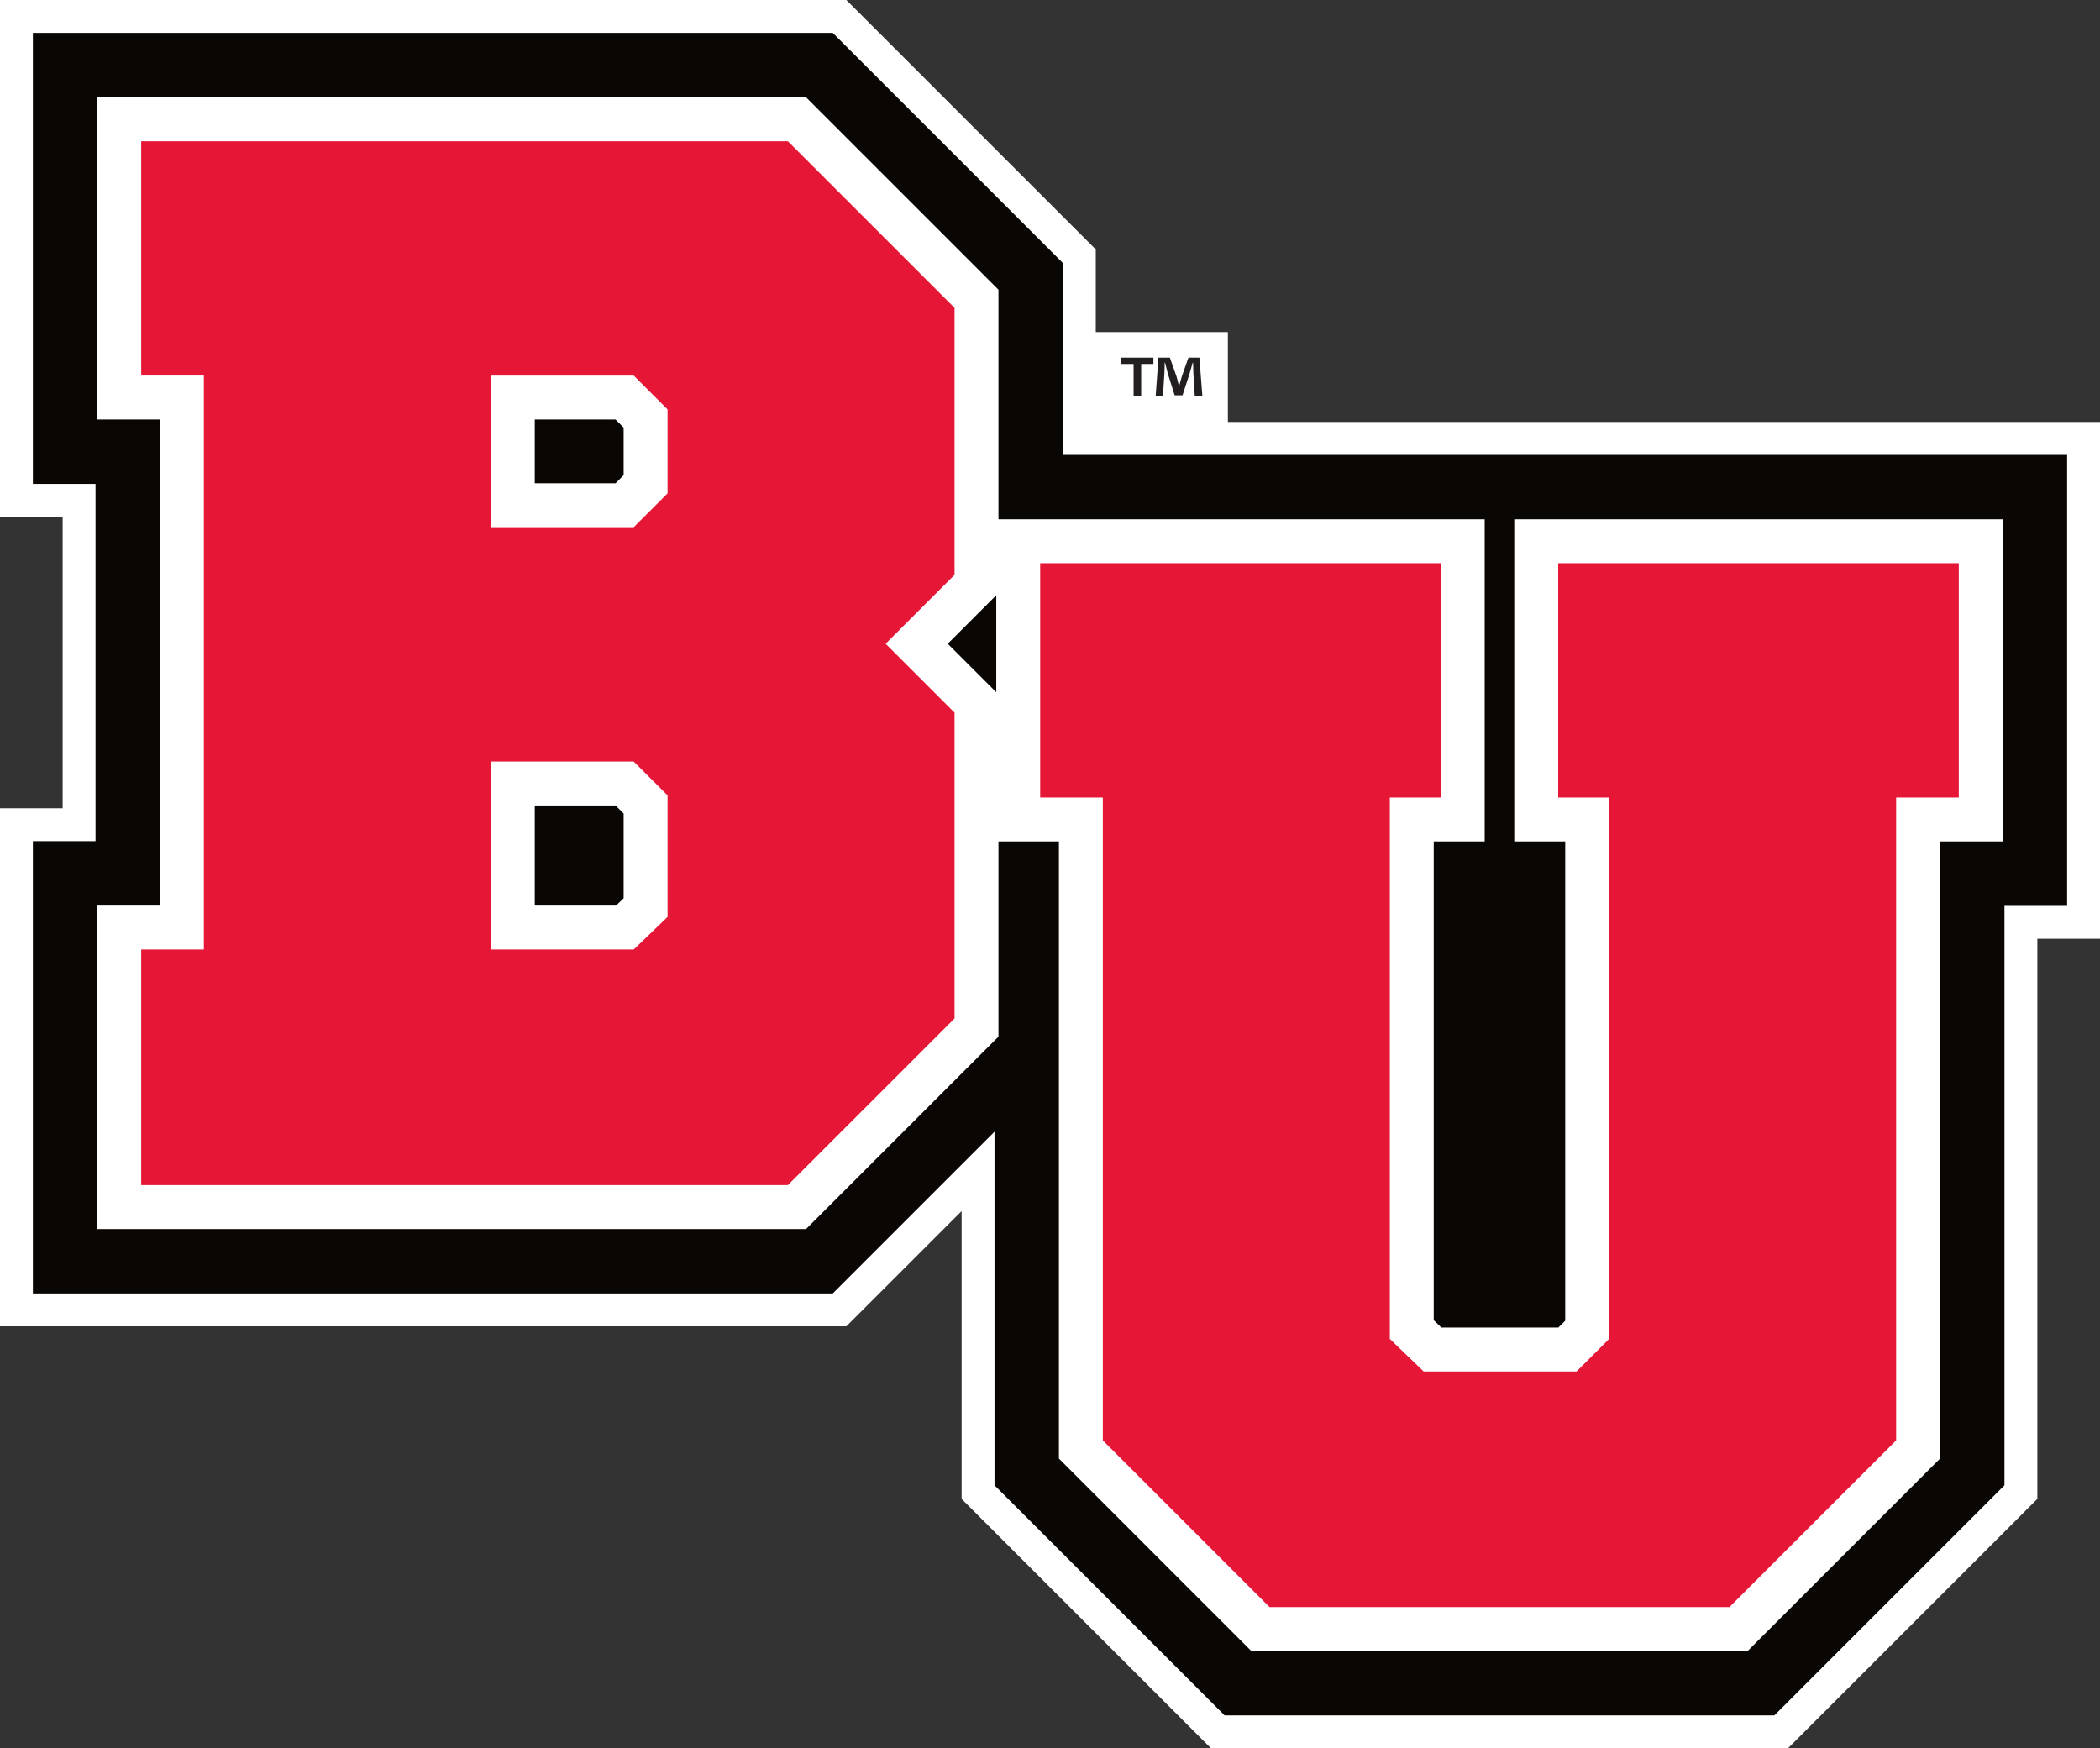
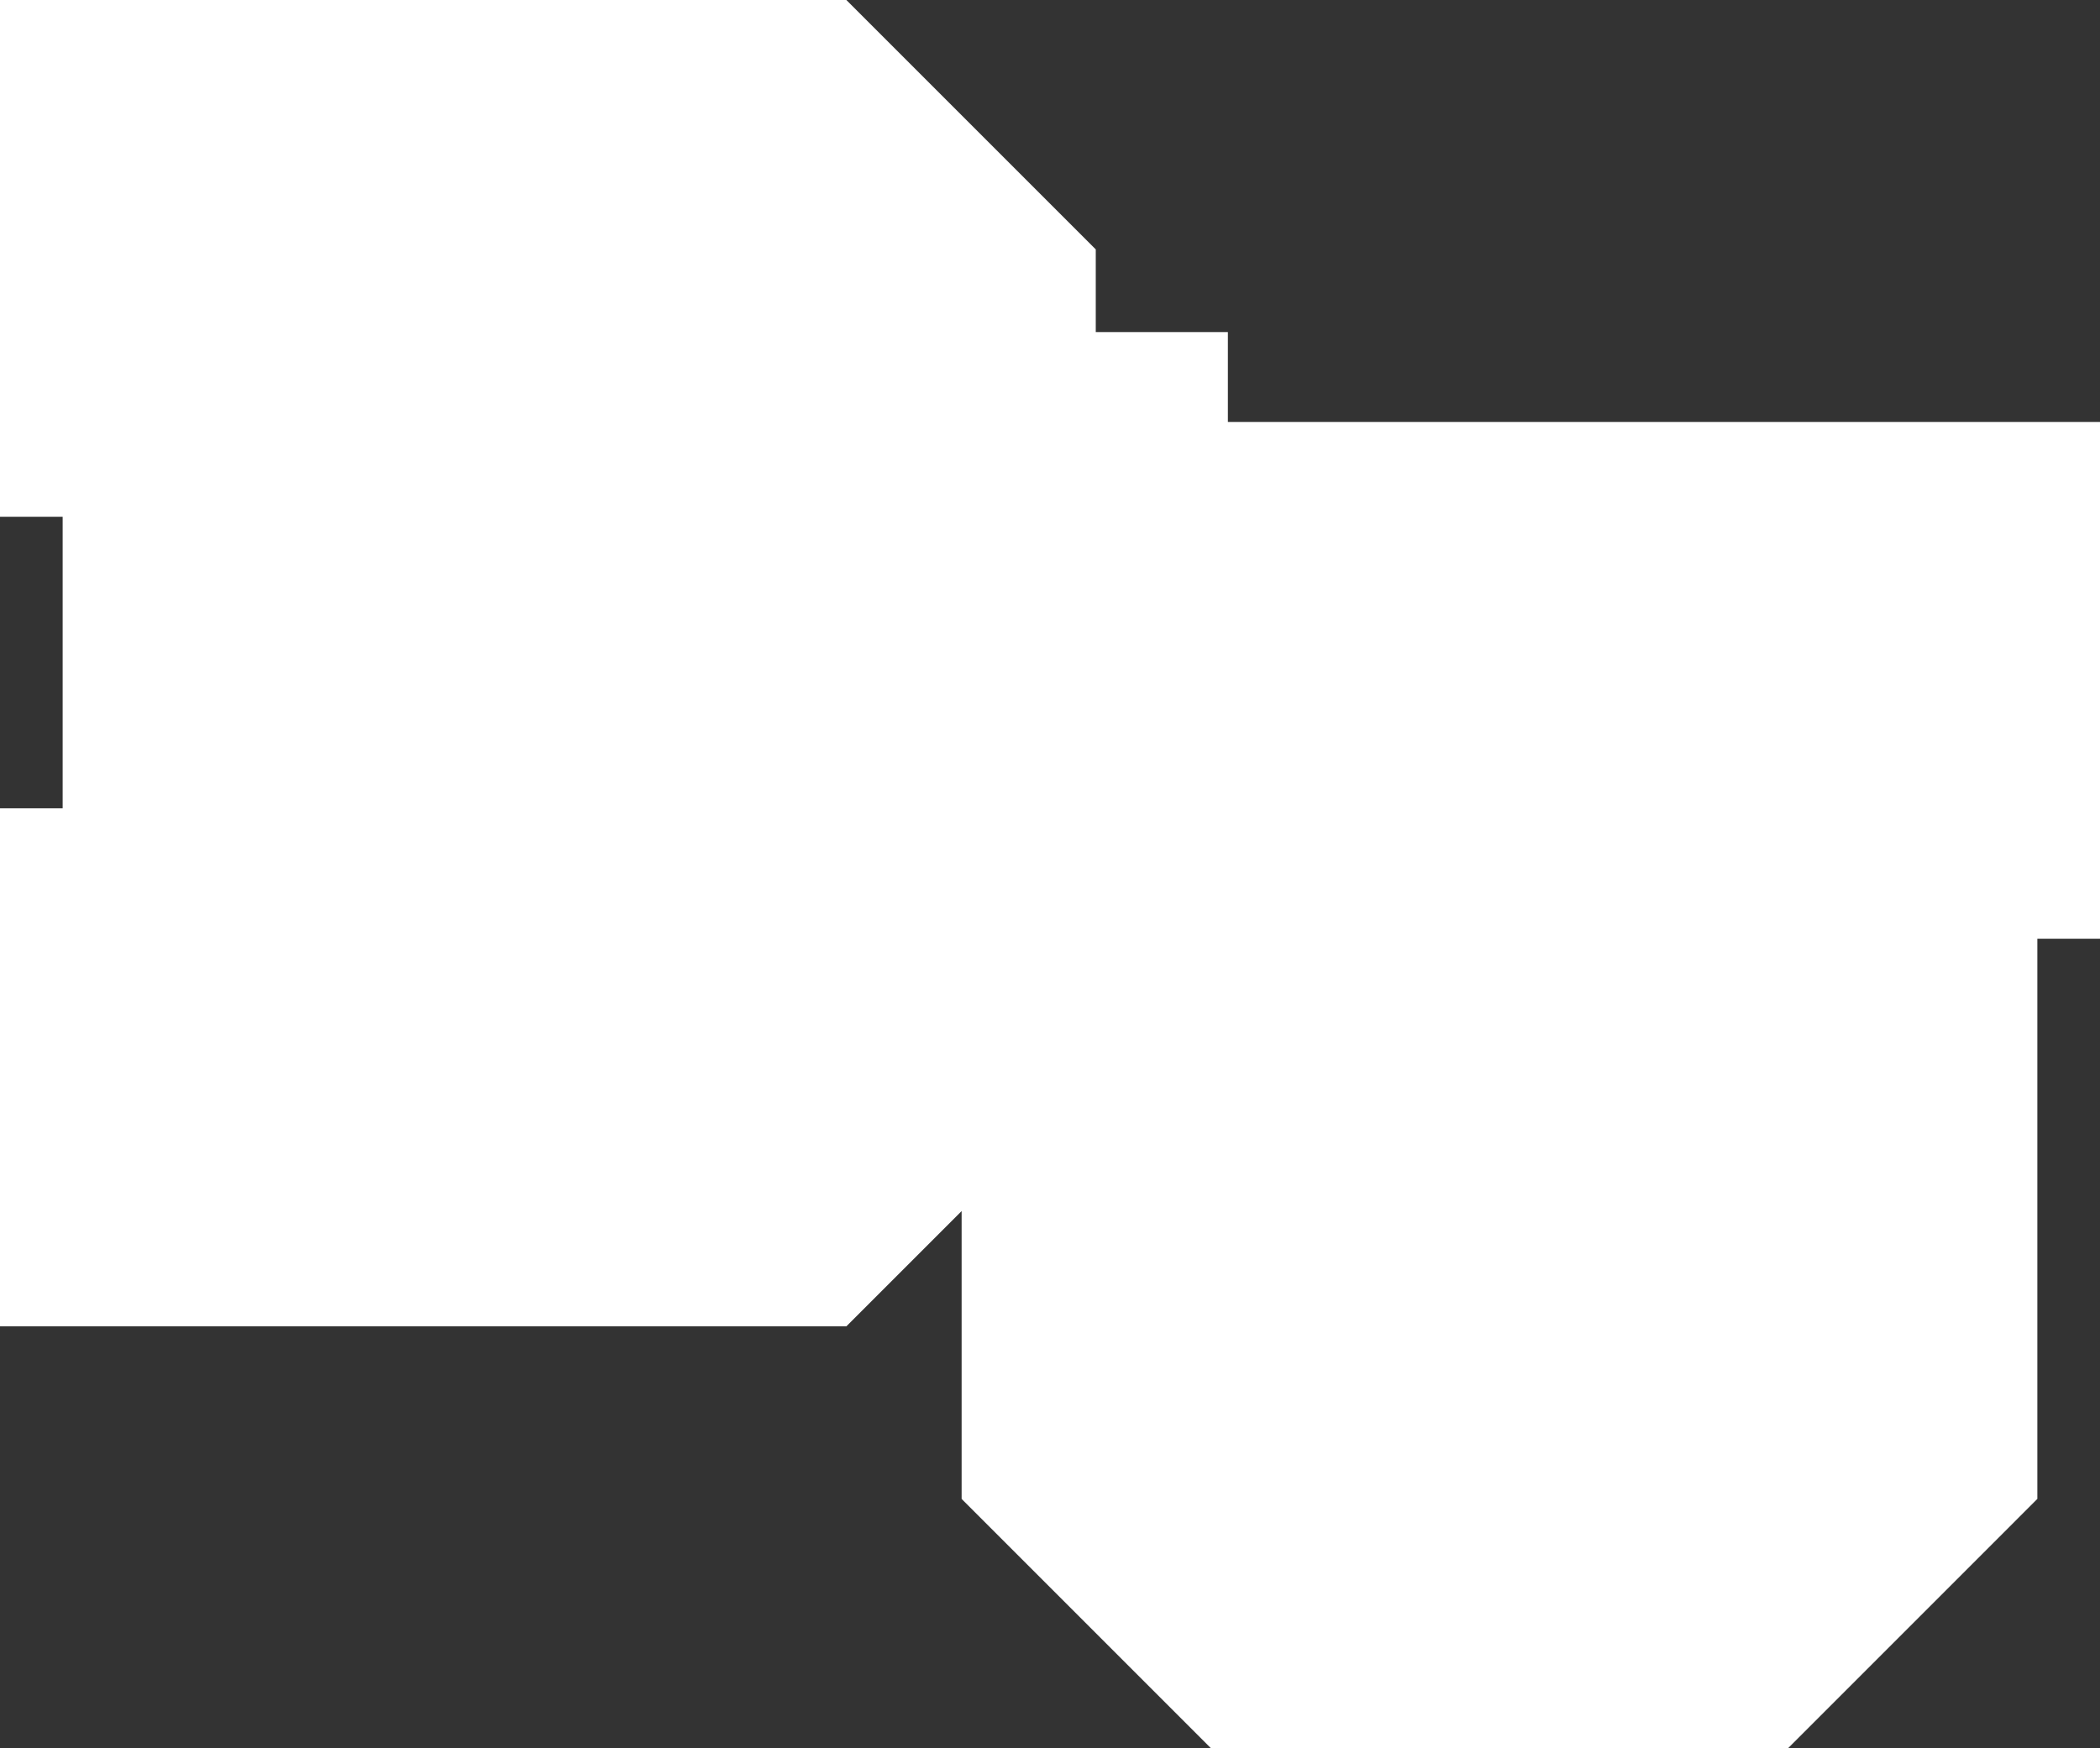
<svg xmlns="http://www.w3.org/2000/svg" xmlns:ns1="http://sodipodi.sourceforge.net/DTD/sodipodi-0.dtd" xmlns:ns2="http://www.inkscape.org/namespaces/inkscape" width="199.593" height="166.171" viewBox="0 0 199.593 166.171" version="1.1" id="svg18" ns1:docname="Biola_logo_from_NCAA.svg" ns2:version="1.0.1 (3bc2e813f5, 2020-09-07)">
  <rect x="0" y="0" width="199.593" height="166.171" fill="#333333" stroke="none" />
  <defs id="defs22" />
  <ns1:namedview pagecolor="#ffffff" bordercolor="#666666" borderopacity="1" objecttolerance="10" gridtolerance="10" guidetolerance="10" ns2:pageopacity="0" ns2:pageshadow="2" ns2:window-width="747" ns2:window-height="480" id="namedview20" showgrid="false" ns2:zoom="1.3589069" ns2:cx="100" ns2:cy="82.21822" ns2:window-x="0" ns2:window-y="27" ns2:window-maximized="0" ns2:current-layer="svg18" />
  <title id="title2">biola</title>
  <desc id="desc4">Created with Sketch.</desc>
  <g id="g16" stroke="none" stroke-width="1" fill="none" fill-rule="evenodd" transform="translate(0,-17.782)">
    <g id="biola_BGL">
      <g id="biola" transform="translate(0,17)">
        <g id="g10" transform="matrix(1,0,0,-1,0,166.953)" fill-rule="nonzero">
          <g id="g12">
            <polyline id="path14" fill="#ffffff" points="116.703 126.064 116.703 134.61 104.146 134.61 104.146 142.467 80.442 166.171 0 166.171 0 117.054 5.955 117.054 5.955 89.345 0 89.345 0 40.107 80.442 40.107 91.397 51.062 91.397 23.704 115.101 0 169.934 0 193.637 23.704 193.637 76.947 199.593 76.947 199.593 126.064 116.703 126.064" />
-             <polyline id="path16" fill="#0a0604" points="101.021 122.939 101.021 141.172 79.148 163.046 3.125 163.046 3.125 120.179 9.08 120.179 9.08 86.22 3.125 86.22 3.125 43.232 79.148 43.232 94.522 58.607 94.522 24.999 116.395 3.125 168.64 3.125 190.512 24.999 190.512 80.072 196.468 80.072 196.468 122.939 101.021 122.939" />
-             <path d="m 94.689,109.597 v -9.224 l -4.611,4.612 z M 59.273,121.009 58.504,120.237 H 50.827 v 6.064 h 7.677 l 0.769,-0.771 z m 0,-40.215 -0.724,-0.698 H 50.827 v 9.518 h 7.677 l 0.769,-0.77 z m 84.649,36.022 V 86.194 h 4.843 V 40.641 l -0.653,-0.651 h -11.119 l -0.725,0.697 v 45.507 h 4.843 V 116.817 H 94.898 v 21.82 l -18.286,18.288 H 9.247 V 126.301 H 15.202 V 80.097 H 9.247 V 49.355 H 76.612 l 18.286,18.288 v 18.551 h 5.746 V 27.535 L 118.931,9.248 h 47.172 l 18.288,18.288 v 58.658 h 5.955 v 30.623 z" id="path18" fill="#ffffff" />
-             <path d="M 60.232,93.789 H 46.653 V 75.922 H 60.232 l 3.215,3.097 v 11.554 z m 0,36.686 H 46.653 v -14.412 H 60.232 l 3.215,3.216 v 7.98 z M 90.724,69.371 74.882,53.53 H 13.421 v 22.393 h 5.955 V 130.476 H 13.421 v 22.274 h 61.461 l 15.842,-15.842 v -25.371 l -6.551,-6.551 6.551,-6.551 z" id="path20" fill="#e51636" />
-             <polyline id="path22" fill="#e51636" points="164.374 13.422 120.66 13.422 104.818 29.264 104.818 90.368 98.862 90.368 98.862 112.642 136.937 112.642 136.937 90.368 132.094 90.368 132.094 38.912 135.311 35.815 149.842 35.815 152.939 38.912 152.939 90.368 148.097 90.368 148.097 112.642 186.171 112.642 186.171 90.368 180.217 90.368 180.217 29.264 164.374 13.422" />
-             <path d="m 113.556,128.546 -0.133,2.139 c -0.015,0.281 -0.015,0.628 -0.028,1.016 h -0.04 c -0.094,-0.321 -0.2,-0.748 -0.307,-1.083 l -0.655,-2.018 h -0.749 l -0.654,2.072 c -0.067,0.281 -0.174,0.708 -0.255,1.029 h -0.04 c 0,-0.334 -0.013,-0.682 -0.028,-1.016 l -0.133,-2.139 h -0.695 l 0.267,3.636 h 1.083 l 0.629,-1.778 c 0.08,-0.281 0.146,-0.548 0.24,-0.922 h 0.013 c 0.093,0.334 0.174,0.642 0.254,0.909 l 0.629,1.791 h 1.042 l 0.281,-3.636 z m -3.93,3.636 v -0.602 h -1.163 v -3.034 h -0.721 v 3.034 h -1.164 v 0.602 z" id="path24" fill="#231f20" />
+             <path d="m 94.689,109.597 v -9.224 l -4.611,4.612 z M 59.273,121.009 58.504,120.237 H 50.827 v 6.064 l 0.769,-0.771 z m 0,-40.215 -0.724,-0.698 H 50.827 v 9.518 h 7.677 l 0.769,-0.77 z m 84.649,36.022 V 86.194 h 4.843 V 40.641 l -0.653,-0.651 h -11.119 l -0.725,0.697 v 45.507 h 4.843 V 116.817 H 94.898 v 21.82 l -18.286,18.288 H 9.247 V 126.301 H 15.202 V 80.097 H 9.247 V 49.355 H 76.612 l 18.286,18.288 v 18.551 h 5.746 V 27.535 L 118.931,9.248 h 47.172 l 18.288,18.288 v 58.658 h 5.955 v 30.623 z" id="path18" fill="#ffffff" />
          </g>
        </g>
      </g>
    </g>
  </g>
</svg>